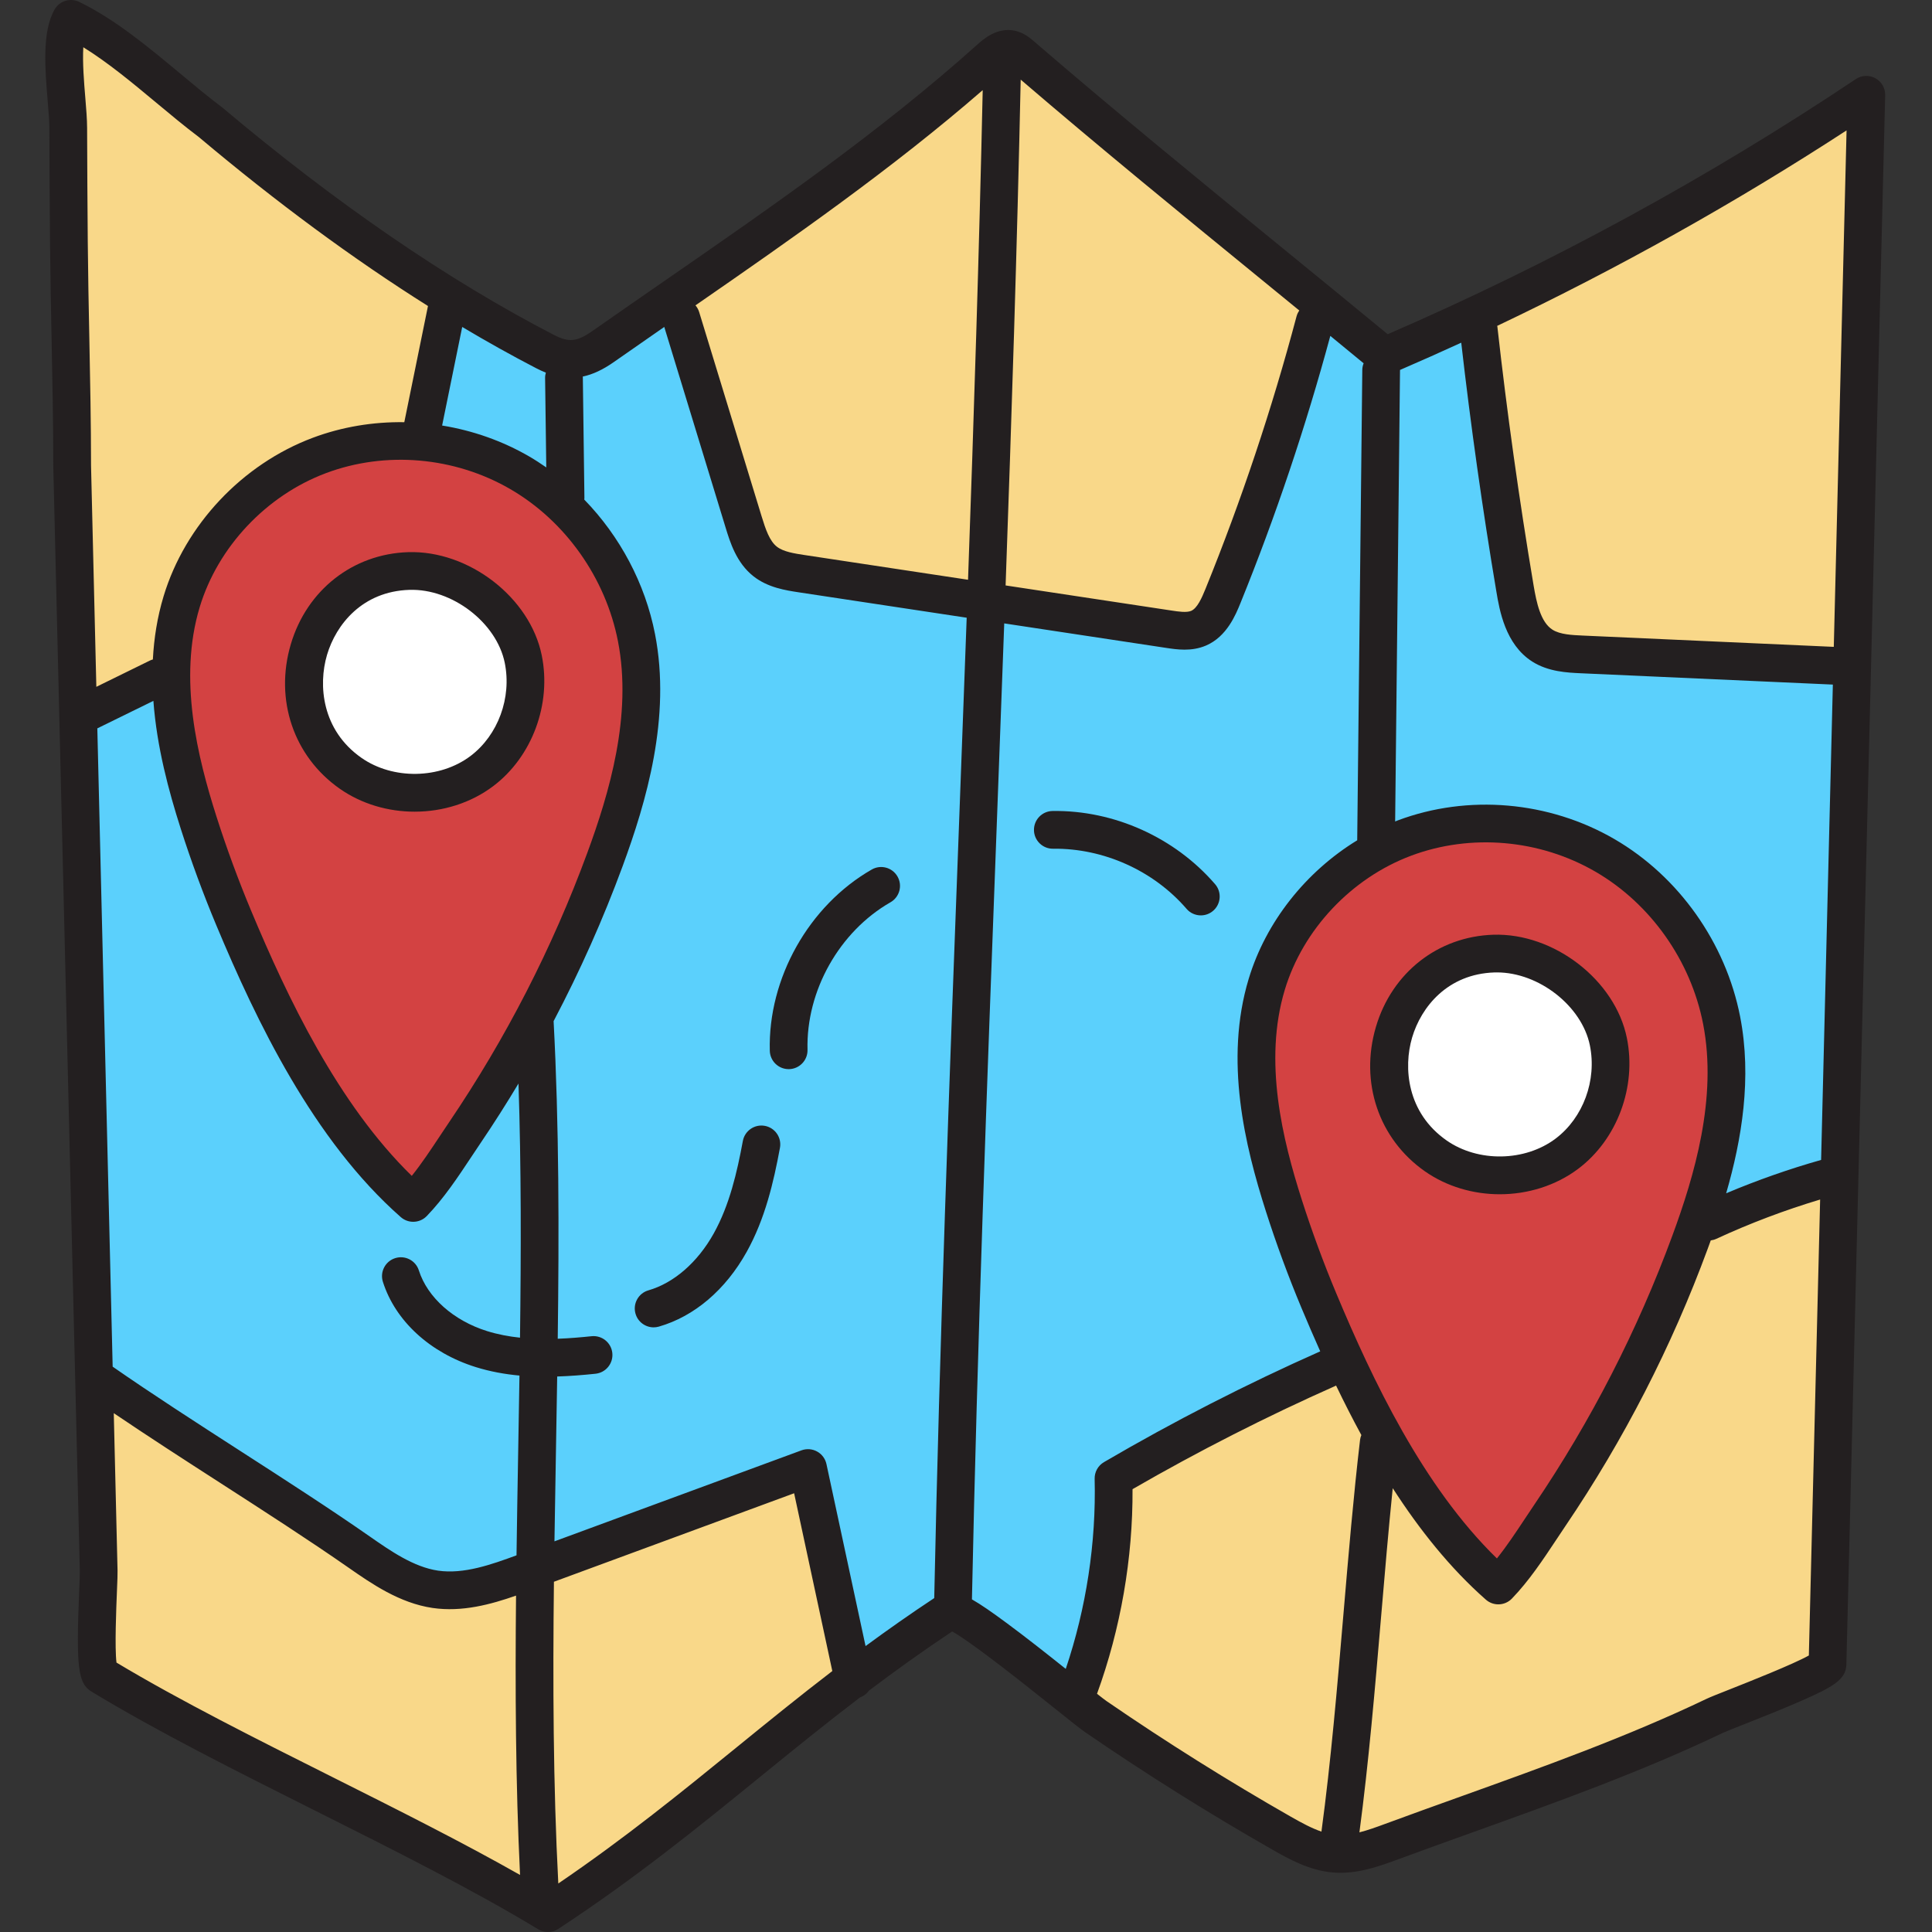
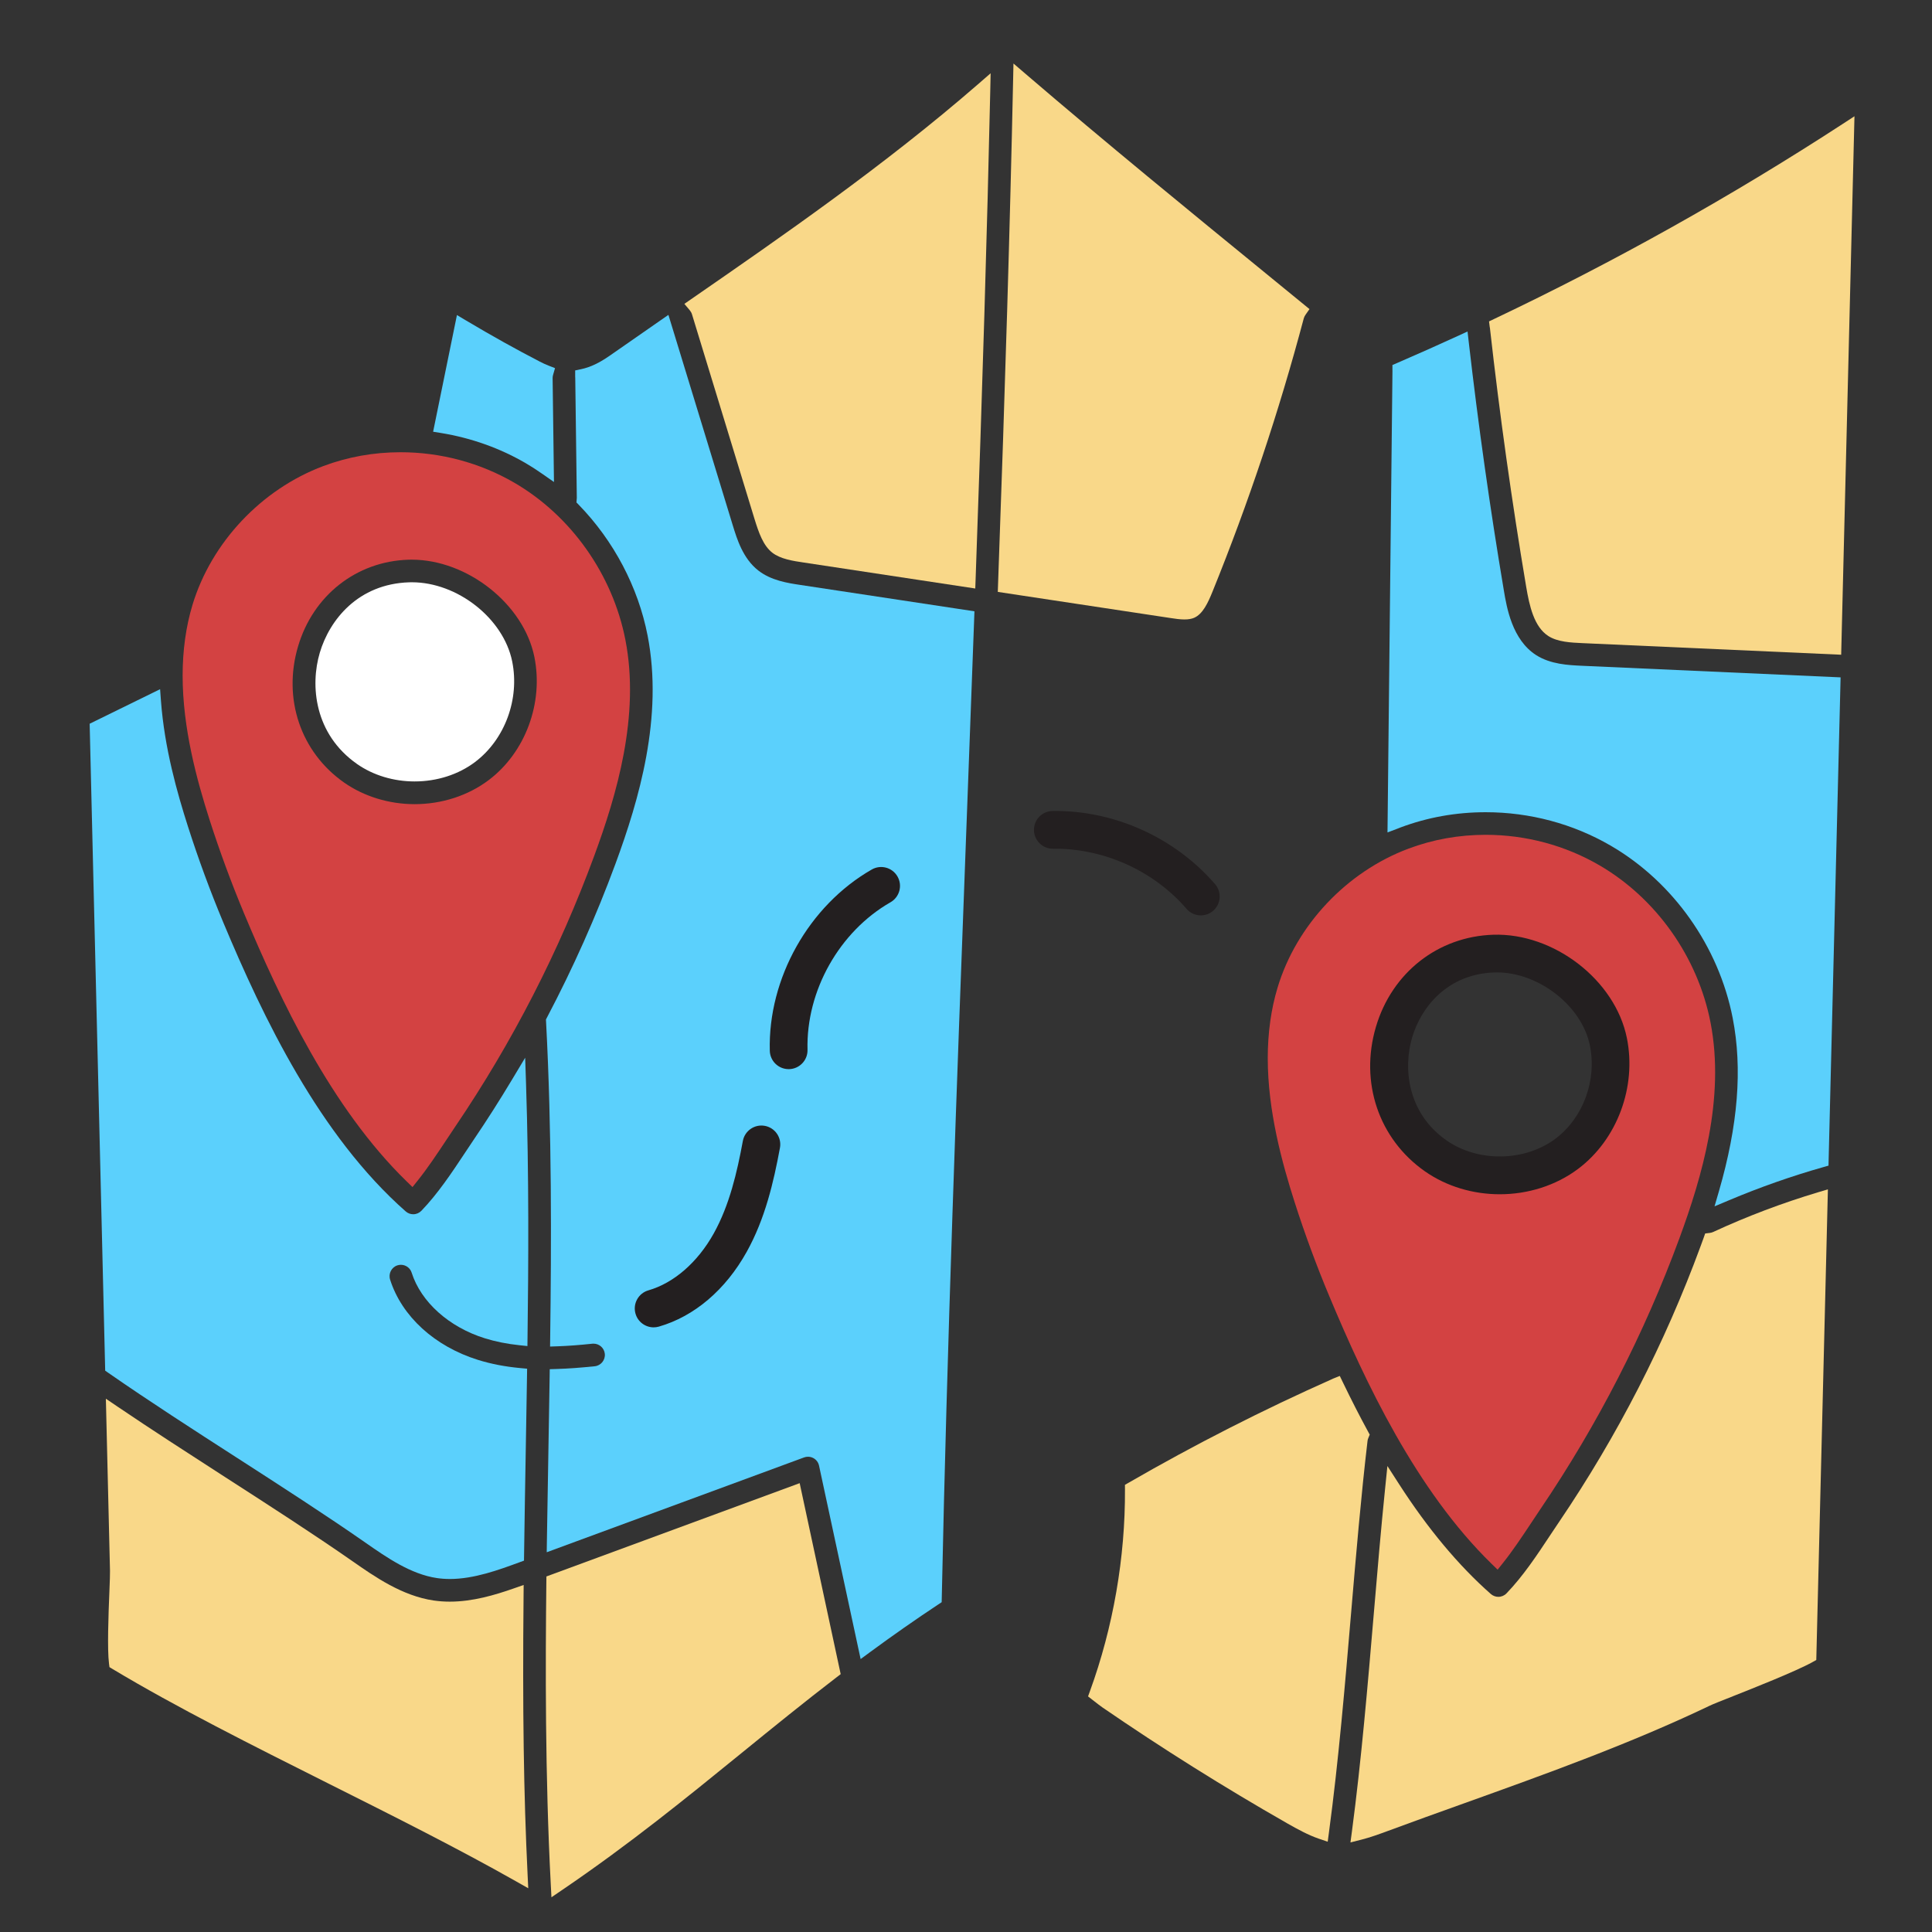
<svg xmlns="http://www.w3.org/2000/svg" height="512pt" viewBox="-12 0 512 512.001" width="512pt">
  <rect x="-12" y="0" width="512" height="512.001" fill="#333333" stroke="none" />
  <path d="m97.875 207.09c-5.582 0-10.996-1.641-15.254-4.621-11.371-7.973-12.43-20.859-9.879-29.477 2.59-8.742 10.168-18.238 23.672-18.672.246-.008.492-.012.738-.012 12.094 0 24.266 9.594 26.578 20.953 2.031 9.977-1.918 20.695-9.824 26.672-4.395 3.324-10.09 5.156-16.031 5.156zm0 0" fill="#fff" />
-   <path d="m385.449 308.469c-5.582 0-11-1.641-15.258-4.621-11.371-7.961-12.43-20.848-9.879-29.465 2.586-8.742 10.164-18.238 23.672-18.672.227-.012.473-.012.723-.012 12.102 0 24.277 9.59 26.59 20.941 2.031 9.98-1.918 20.707-9.824 26.684-4.395 3.32-10.082 5.145-16.023 5.145zm0 0" fill="#fff" />
  <path d="m383.301 414.441c-19.969-19.461-33.469-48.098-42.996-70.871-3.422-8.164-6.523-16.574-9.219-24.992-3.312-10.383-7.117-24.105-7.117-38.168 0-6.68.875-12.973 2.605-18.699 4.996-16.559 18.281-30.66 34.672-36.805 6.488-2.438 13.379-3.672 20.477-3.672 10.621 0 21.035 2.789 30.121 8.066 15.066 8.762 26.082 24.328 29.457 41.645 3.934 20.172-2.336 41.168-8.234 57.203-9.309 25.285-21.695 49.426-36.824 71.754-.801 1.188-1.609 2.402-2.414 3.625l-.152.23c-2.352 3.543-4.785 7.207-7.414 10.5l-1.379 1.723zm1.379-164.746c-.297 0-.594.004-.887.012-13.77.445-25.246 9.461-29.234 22.98-.961 3.254-1.449 6.57-1.449 9.859 0 10.598 4.973 20.152 13.645 26.223 5.27 3.688 11.906 5.719 18.695 5.719 7.219 0 14.195-2.266 19.645-6.383 9.707-7.336 14.566-20.461 12.086-32.656-2.844-13.961-17.727-25.754-32.5-25.754zm0 0" fill="#d34242" />
  <path d="m95.734 313.051c-19.965-19.453-33.465-48.086-43-70.859-3.41-8.156-6.512-16.57-9.219-25-3.312-10.387-7.117-24.105-7.117-38.164 0-6.676.875-12.969 2.605-18.707 5-16.559 18.285-30.66 34.672-36.805 6.492-2.434 13.383-3.668 20.477-3.668 10.621 0 21.035 2.789 30.121 8.062 15.07 8.758 26.082 24.328 29.461 41.645 3.934 20.172-2.336 41.168-8.238 57.203-9.293 25.266-21.68 49.41-36.82 71.762-.805 1.188-1.609 2.398-2.414 3.621l-.156.234c-2.352 3.539-4.785 7.203-7.414 10.492l-1.375 1.723zm1.375-164.734c-.297 0-.59.004-.887.012-13.77.441-25.246 9.457-29.234 22.969-4.105 13.863.684 28.027 12.199 36.086 5.277 3.691 11.914 5.727 18.691 5.727 7.207 0 14.184-2.266 19.645-6.387 9.711-7.336 14.566-20.457 12.086-32.656-2.84-13.957-17.723-25.75-32.5-25.75zm0 0" fill="#d34242" />
  <path d="m443.539 315.672c5.066-17.469 6.258-32.473 3.645-45.867-3.699-18.996-15.785-36.078-32.332-45.695-9.977-5.801-21.434-8.863-33.137-8.863-7.828 0-15.426 1.359-22.586 4.047-.133.047-.223.086-.312.125-.125.051-.254.105-.383.152l-2.734 1.031 1.316-122.336-.008-.215v-1.316l1.207-.52c5.398-2.332 10.844-4.758 16.191-7.211l2.504-1.152.316 2.742c2.523 22.012 5.652 44.172 9.305 65.855.766 4.578 2.199 13.098 8.582 17.176 3.824 2.43 8.547 2.648 11.996 2.809l68.668 3.078-3.207 129.398-1.414.402c-8.391 2.379-16.773 5.328-24.922 8.762l-3.867 1.625zm0 0" fill="#5bd0fc" />
-   <path d="m269.191 443.844c-4.668-3.723-10.684-8.477-15.789-12.246-4.109-3.027-6.746-4.828-8.824-6.012l-1.035-.586.023-1.191c1.406-67.387 3.98-136.023 6.469-202.398l.207-5.523c.633-16.793 1.273-33.738 1.887-50.75l.082-2.238 45.285 6.852c1.332.195 2.836.418 4.41.418 1.852 0 3.469-.305 4.945-.938 4.734-2.055 6.879-7.348 8.031-10.191 9.27-22.812 17.25-46.543 23.723-70.539l.805-2.984 2.395 1.957c2.961 2.422 5.902 4.844 8.836 7.266l1.113.918-.523 1.348c-.137.352-.207.707-.211 1.059l-1.355 125.754-.945.578c-13.371 8.176-23.535 21.145-27.887 35.582-6.355 21.062-.914 43.355 4.539 60.426 2.742 8.582 5.902 17.156 9.391 25.484 1.707 4.082 3.32 7.816 4.941 11.426l.824 1.832-1.836.812c-19.52 8.664-38.734 18.504-57.113 29.25-.941.551-1.516 1.578-1.492 2.668.434 17.055-2.246 34.707-7.754 51.043l-.91 2.703zm-1.594-220.926c13.777 0 27.371 6.215 36.363 16.625.574.668 1.402 1.047 2.27 1.047.727 0 1.406-.254 1.961-.734 1.254-1.078 1.391-2.977.312-4.23-10.113-11.715-25.355-18.711-40.773-18.711-.25 0-.5 0-.75.004-1.656.023-2.988 1.387-2.969 3.039.02 1.629 1.359 2.961 2.984 2.961zm0 0" fill="#5bd0fc" />
  <path d="m205.055 388.418c-.18-.852-.719-1.578-1.48-1.996-.438-.242-.938-.371-1.441-.371-.355 0-.707.062-1.043.184l-68.203 25.129.043-2.914c.121-8.051.262-16.074.402-24.043l.098-5.809c.082-4.598.16-9.211.23-13.84l.027-1.906 1.91-.062c2.957-.09 6.047-.312 10.02-.719 1.641-.172 2.836-1.656 2.664-3.301-.16-1.531-1.449-2.688-2.996-2.688-.102 0-.207.004-.312.016-3.488.367-6.383.582-9.102.68l-2.098.074.027-2.098c.328-25.145.457-54.789-1.09-84.039l-.027-.551.258-.488c6.945-13.18 13.066-26.918 18.191-40.836 6.168-16.773 12.707-38.797 8.484-60.426-2.492-12.812-8.965-25.105-18.223-34.617l-.621-.641.062-.891c.004-.105.016-.199.027-.297l-.414-31.848c-.012-.117-.02-.223-.02-.332v-1.625l1.59-.332c2.363-.492 4.836-1.66 7.562-3.57 4.414-3.082 8.887-6.195 13.309-9.258l2.25-1.559 17.031 55.699c1.145 3.738 2.711 8.844 6.762 12.023 3.418 2.684 7.852 3.348 11.09 3.836l46.219 6.996-.066 1.781c-.609 16.789-1.234 33.512-1.859 50.098l-.277 7.391c-2.484 66.328-5.059 134.914-6.461 202.281l-.023 1.047-.871.578c-6.059 4.012-11.984 8.152-18.121 12.664l-2.488 1.832zm-15.289-88.137c-1.438 0-2.672 1.035-2.941 2.457-1.559 8.449-3.598 17.344-7.938 25.125-4.504 8.094-11.246 13.934-18.496 16.02-.77.219-1.41.73-1.797 1.434-.387.695-.477 1.5-.254 2.266.367 1.285 1.551 2.176 2.879 2.176.289 0 .57-.035.855-.113 8.867-2.559 16.707-9.258 22.059-18.859 4.75-8.531 6.941-18 8.598-26.957.145-.789-.023-1.582-.477-2.242-.457-.66-1.141-1.102-1.93-1.25-.188-.035-.375-.055-.559-.055zm31.738-68.512c-.516 0-1.027.137-1.48.395-16.047 9.184-26.508 27.77-26.027 46.242.043 1.641 1.363 2.922 3.004 2.922h.129c1.602-.043 2.914-1.422 2.871-3.078-.43-16.336 8.816-32.762 23.008-40.879 1.43-.82 1.926-2.66 1.105-4.102-.531-.922-1.531-1.5-2.609-1.5zm0 0" fill="#5bd0fc" />
  <path d="m131.617 125.512c-1.578-1.102-2.992-2.008-4.328-2.781-6.859-3.988-14.414-6.676-22.453-7.988l-2.055-.332 6.312-30.918 2.418 1.441c6.77 4.027 13.328 7.688 19.496 10.871.785.414 1.582.781 2.383 1.094l1.695.664-.504 1.75c-.09.312-.133.582-.133.848l.359 27.574zm0 0" fill="#5bd0fc" />
  <path d="m107.184 418.449c-1.164 0-2.301-.082-3.383-.242-6.941-1.02-13.309-5.453-18.926-9.367-10.395-7.246-22.355-14.953-33.918-22.41l-.312-.199c-10.895-7.016-23.242-14.965-33.938-22.41l-.832-.578-4.117-171.445 18.668-9.156.215 2.953c.938 12.699 4.32 24.531 7.16 33.418 2.738 8.562 5.898 17.145 9.391 25.496 10.488 25.059 25.457 56.402 48.328 76.531.547.484 1.254.75 1.988.75.816 0 1.586-.328 2.164-.922 4.402-4.578 8.051-10.082 11.578-15.402.801-1.215 1.598-2.41 2.391-3.586 3.391-5 6.77-10.301 10.043-15.758l3.488-5.816.227 6.777c.809 24.277.641 48.797.398 67.445l-.027 2.191-2.18-.23c-3.23-.34-6.293-.953-9.105-1.828-9.5-2.965-16.93-9.625-19.391-17.387-.398-1.25-1.543-2.09-2.859-2.09-.309 0-.617.051-.918.145-1.562.5-2.438 2.191-1.941 3.77 3.094 9.746 11.809 17.707 23.32 21.293 3.441 1.07 7.09 1.777 11.148 2.156l1.844.172-.027 1.852c-.07 4.582-.148 9.156-.23 13.715l-.102 6.02c-.16 9.238-.32 18.555-.449 27.902l-.02 1.375-1.289.473c-5.32 1.957-11.938 4.395-18.387 4.395zm0 0" fill="#5bd0fc" />
  <g fill="#f9d889">
    <path d="m407.379 170.438c-3.078-.141-6.559-.301-9.031-1.867-3.82-2.438-5.051-8.051-5.902-13.121-3.789-22.461-7.02-45.52-9.602-68.531-.027-.105-.047-.207-.059-.316l-.176-1.43 1.301-.621c31.852-15.129 62.926-32.512 92.359-51.668l3.184-2.074-3.523 142.699zm0 0" />
    <path d="m346.277 485.336c2.488-18.754 4.215-39.109 5.738-57.066l.043-.496c.941-11.105 1.914-22.594 3.039-33.586l.582-5.68 3.09 4.801c7.594 11.793 15.777 21.594 24.32 29.121.555.48 1.258.75 1.98.75.824 0 1.598-.328 2.172-.922 4.422-4.598 8.059-10.094 11.578-15.41l.531-.797c.625-.934 1.242-1.863 1.859-2.777 15.426-22.773 28.035-47.348 37.48-73.055.27-.719.535-1.434.789-2.16l.414-1.176 1.234-.148c.305-.035.617-.125.898-.254 8.895-4.117 18.234-7.652 27.746-10.504l2.645-.793-3.078 124.727-.992.555c-4.336 2.426-16.461 7.219-21.023 9.023-3.504 1.387-5.375 2.129-6.223 2.535-21.035 10.066-43.543 18.141-65.309 25.949-7.176 2.57-13.598 4.879-20.027 7.262-2.16.797-4.602 1.695-7.02 2.305l-2.855.719zm0 0" />
    <path d="m337.555 487.293c-2.844-.965-5.711-2.543-8.406-4.074-16.703-9.535-33.191-19.875-49.004-30.742-.465-.32-1.258-.93-2.656-2.02l-1.145-.895.496-1.367c6.176-16.973 9.387-35.484 9.289-53.535l-.008-1.164 1.008-.578c17.469-10.086 35.621-19.328 53.949-27.469.082-.043.16-.082.246-.117l1.734-.695.812 1.684c2.27 4.703 4.449 8.969 6.664 13.031l.457.84-.367.883c-.121.293-.184.52-.207.742-1.715 14.543-3.059 30.324-4.355 45.59l-.031.352c-1.547 18.285-3.301 39.008-5.852 57.906l-.324 2.41zm0 0" />
-     <path d="m301.914 164.164c-1.246 0-2.609-.211-3.707-.379l-45.781-6.926.062-1.781c1.941-54.02 3.176-95.355 4-134.02l.09-4.23 3.211 2.754c21.246 18.223 43.695 36.559 63.504 52.738l11.734 9.594-1.059 1.516c-.211.305-.363.625-.457.949-6.508 24.531-14.645 48.902-24.18 72.402-1.199 2.957-2.562 5.934-4.863 6.941-.695.297-1.527.441-2.555.441zm0 0" />
+     <path d="m301.914 164.164c-1.246 0-2.609-.211-3.707-.379l-45.781-6.926.062-1.781c1.941-54.02 3.176-95.355 4-134.02l.09-4.23 3.211 2.754c21.246 18.223 43.695 36.559 63.504 52.738l11.734 9.594-1.059 1.516c-.211.305-.363.625-.457.949-6.508 24.531-14.645 48.902-24.18 72.402-1.199 2.957-2.562 5.934-4.863 6.941-.695.297-1.527.441-2.555.441m0 0" />
    <path d="m200.93 149.066c-2.711-.402-6.098-.902-8.281-2.613-2.387-1.879-3.559-5.219-4.742-9.066l-16.527-54.102c-.121-.387-.324-.75-.598-1.078l-1.418-1.68 1.809-1.254c24.004-16.598 51.207-35.414 75.945-56.895l3.41-2.961-.098 4.516c-.82 37.105-2.055 78.348-3.891 129.785l-.082 2.242zm0 0" />
    <path d="m133.953 499.254c-1.504-28.797-1.41-57.93-1.164-80.098l.016-1.379 67.117-24.723 10.867 50.613-1.004.77c-8.707 6.676-16.973 13.395-24.961 19.891l-.383.312c-14.566 11.848-29.629 24.102-47.367 36.16l-2.938 2zm0 0" />
    <path d="m124.832 498.617c-15.289-8.664-32.668-17.375-49.48-25.801l-.398-.199c-19.863-9.961-40.398-20.262-57.113-30.305l-.832-.5-.125-.961c-.473-3.688-.164-12.699.109-19.16.109-2.762.176-4.504.156-5.41l-1.094-45.609 3.215 2.18c8.715 5.902 18.211 12.031 27.398 17.957l1.172.758c11.473 7.391 23.336 15.031 33.613 22.199 5.848 4.082 13.129 9.16 21.473 10.383 1.371.199 2.797.305 4.25.305 6.125 0 11.984-1.762 16.914-3.484l2.684-.938-.023 2.848c-.293 30.012.035 52.805 1.066 73.902l.176 3.629zm0 0" />
-     <path d="m10.121 123.457c0-11.195-.227-22.523-.445-33.484l-.004-.363c-.188-9.047-.344-17.207-.414-25.465-.086-9.785-.148-19.992-.18-30.328-.008-2.105-.227-4.77-.457-7.586l-.016-.176c-.328-3.992-.781-9.438-.523-13.656l.207-3.34 2.844 1.762c6.695 4.145 13.25 9.609 19.586 14.895 3.715 3.094 7.508 6.25 11.184 9.02l.082.066c20.445 17.207 40.801 32.211 60.5 44.605l1.172.738-6.891 33.773-1.66-.027c-.348-.004-.699-.008-1.051-.008-7.809 0-15.379 1.352-22.496 4.02-18.098 6.785-32.77 22.379-38.297 40.695-1.531 5.051-2.457 10.527-2.754 16.277l-.078 1.477-1.438.359c-.137.035-.27.082-.398.148l-16.988 8.332zm0 0" />
  </g>
-   <path d="m65.066 170.73c-4.344 14.699.746 29.727 12.969 38.289 5.809 4.062 12.828 6.086 19.848 6.086 7.434 0 14.871-2.273 20.848-6.789 10.305-7.793 15.465-21.715 12.836-34.652-3.117-15.332-19.328-27.848-35.406-27.336-14.645.469-26.848 10.047-31.094 24.402zm9.594 2.832c2.387-8.074 9.371-16.84 21.82-17.242 11.316-.371 23.117 8.676 25.285 19.336 1.879 9.246-1.766 19.164-9.066 24.684-8.121 6.137-20.559 6.348-28.926.488-10.504-7.355-11.473-19.285-9.113-27.266zm0 0" fill="#231f20" />
  <path d="m406.297 309.703c10.309-7.793 15.465-21.715 12.836-34.648-3.113-15.336-19.336-27.852-35.402-27.34-14.645.469-26.852 10.047-31.094 24.402-4.344 14.699.746 29.73 12.969 38.289 5.809 4.062 12.828 6.086 19.844 6.086 7.438 0 14.871-2.273 20.848-6.789zm-44.07-34.754c2.387-8.074 9.375-16.84 21.824-17.242.219-.004.438-.008.66-.008 11.098 0 22.5 8.891 24.625 19.344 1.879 9.246-1.766 19.164-9.066 24.684-8.121 6.137-20.559 6.348-28.93.488-10.5-7.355-11.473-19.285-9.113-27.266zm0 0" fill="#231f20" />
-   <path d="m485.004 20.734c-1.637-.898-3.637-.812-5.191.227-39.133 26.16-80.859 48.898-124.062 67.609-9.133-7.527-18.402-15.098-27.395-22.441-21.902-17.891-44.551-36.395-66.312-55.148-1.016-.875-2.715-2.34-5.117-2.844-4.727-.992-8.371 2.285-9.93 3.68-25.684 23.051-54.66 43.094-82.684 62.477-6.34 4.387-12.898 8.922-19.32 13.426-4.125 2.887-6.242 3.09-10.309.984-28.043-14.523-57.535-34.75-87.648-60.109-.07-.059-.141-.117-.215-.172-3.566-2.68-7.168-5.68-10.98-8.859-8.523-7.098-17.336-14.441-26.848-19.059-2.363-1.148-5.215-.273-6.523 2.008-3.355 5.844-2.547 15.598-1.836 24.203.227 2.723.438 5.297.445 7.129.031 10.25.09 20.469.176 30.375.074 8.523.246 17.18.414 25.555.223 11.055.449 22.488.449 33.699 0 .039 0 .082.004.121l7.031 292.891c.016.66-.07 2.711-.16 4.883-.844 20.469-.328 24.742 3.227 26.902 17.367 10.555 38.812 21.305 59.551 31.699 20.562 10.309 41.824 20.965 58.844 31.305.797.484 1.695.727 2.594.727.957 0 1.914-.273 2.746-.82 20.461-13.426 37.273-27.102 53.531-40.328 8.5-6.914 17.152-13.949 26.383-20.988.992-.359 1.816-.996 2.395-1.82 6.961-5.25 14.254-10.496 22.07-15.691 5.398 2.977 20.297 14.887 26.996 20.246 4.457 3.562 7.039 5.617 8.285 6.477 16.023 11.008 32.699 21.469 49.566 31.09 4.098 2.336 9.703 5.531 16.051 6.062 6.391.539 12.438-1.695 17.297-3.488 6.602-2.441 13.375-4.867 19.922-7.219 21.965-7.883 44.68-16.031 66.102-26.277.648-.312 3.109-1.285 5.711-2.312 4.422-1.75 10.477-4.145 15.426-6.332 8.004-3.535 11.52-5.496 11.617-9.438l10.285-415.922c.047-1.863-.949-3.602-2.586-4.504zm-142.859 322.066c-3.398-8.117-6.477-16.477-9.152-24.836-5.102-15.961-10.227-36.711-4.504-55.676 4.82-15.969 17.641-29.578 33.457-35.512 15.816-5.934 34.094-4.348 48.895 4.25 14.574 8.469 25.227 23.535 28.496 40.305 3.84 19.684-2.336 40.336-8.145 56.129-9.242 25.109-21.555 49.105-36.602 71.32-.805 1.191-1.613 2.414-2.434 3.645-2.387 3.602-4.832 7.293-7.461 10.582-19.617-19.117-32.98-47.34-42.551-70.207zm107.008-73.383c-3.816-19.559-16.262-37.141-33.289-47.035-17.367-10.09-38.836-11.945-57.43-4.969-.238.09-.469.195-.707.289l1.289-119.562c0-.031-.008-.062-.008-.094 5.438-2.348 10.848-4.758 16.234-7.23 2.516 21.984 5.641 44.16 9.312 65.965.82 4.883 2.352 13.98 9.484 18.527 4.277 2.727 9.309 2.953 12.984 3.117l66.703 2.996-3.113 125.973c-8.535 2.418-16.965 5.383-25.16 8.836 4.141-14.27 6.859-30.605 3.699-46.812zm24.82-97.992-66.5-2.992c-2.828-.125-6.035-.27-8.055-1.559-3.125-1.988-4.223-7.109-5.004-11.754-3.812-22.652-7.039-45.711-9.594-68.535-.012-.074-.039-.145-.051-.223 31.953-15.184 62.973-32.527 92.59-51.805zm-151.941-97.555c3.398 2.777 6.844 5.594 10.297 8.418-.32.465-.582.977-.734 1.555-6.492 24.457-14.605 48.746-24.117 72.188-1 2.469-2.203 5.16-3.809 5.855-1.207.52-3.395.191-5.152-.078l-44.023-6.66c1.594-44.523 3.043-89.52 4-134.047 20.941 17.969 42.578 35.648 63.539 52.77zm-73.605-49.98c-.945 43.105-2.348 86.641-3.887 129.754l-43.312-6.551c-2.629-.398-5.609-.848-7.352-2.215-1.93-1.516-2.977-4.555-4.051-8.074l-16.539-54.098c-.207-.68-.547-1.277-.98-1.781 25.68-17.77 52.055-36.137 76.121-57.035zm-97.691 72.012c4.402-3.086 8.875-6.191 13.301-9.258l16.227 53.078c1.215 3.984 2.883 9.441 7.438 13.02 3.82 2.996 8.566 3.711 12.031 4.238l44.449 6.723c-.691 18.965-1.395 37.836-2.098 56.523-2.504 66.656-5.094 135.574-6.504 203.285-6.387 4.223-12.422 8.473-18.199 12.719l-10.363-48.234c-.305-1.418-1.207-2.633-2.477-3.328-1.27-.699-2.781-.812-4.141-.312l-65.465 24.117c.117-8.047.258-16.066.398-24.031.113-6.52.227-13.074.328-19.652 3.516-.113 6.934-.395 10.16-.734 2.746-.289 4.738-2.75 4.449-5.496-.289-2.746-2.746-4.734-5.496-4.449-2.863.301-5.883.559-8.969.672.363-28.242.359-56.73-1.094-84.172 6.996-13.281 13.117-27.012 18.297-41.082 6.258-17.016 12.891-39.383 8.578-61.496-2.617-13.426-9.305-25.922-18.75-35.637.012-.141.039-.277.039-.422l-.418-31.949c0-.078-.023-.152-.027-.23 2.684-.566 5.395-1.848 8.305-3.891zm-136.945 97.125 14.859-7.289c.902 12.242 4.07 23.941 7.25 33.887 2.762 8.629 5.941 17.262 9.453 25.652 10.57 25.258 25.676 56.871 48.852 77.266.949.836 2.129 1.246 3.301 1.246 1.312 0 2.625-.516 3.602-1.531 4.535-4.703 8.234-10.285 11.816-15.688.797-1.203 1.59-2.398 2.379-3.566 3.516-5.191 6.879-10.48 10.102-15.855.738 22.125.691 44.805.402 67.352-2.961-.312-5.891-.863-8.727-1.746-8.883-2.77-15.809-8.93-18.078-16.078-.832-2.633-3.645-4.09-6.277-3.254-2.633.836-4.09 3.648-3.254 6.277 3.293 10.371 12.5 18.82 24.633 22.602 3.816 1.188 7.703 1.883 11.559 2.238-.102 6.602-.219 13.188-.332 19.73-.16 9.242-.324 18.559-.449 27.91-6.578 2.422-13.965 5.055-20.785 4.059-6.48-.953-12.637-5.246-18.07-9.031-10.527-7.34-22.609-15.125-34.293-22.652-11.566-7.457-23.523-15.164-33.879-22.375zm109.48-63.383c14.574 8.465 25.227 23.531 28.496 40.301 3.84 19.684-2.336 40.336-8.148 56.129-9.238 25.113-21.551 49.109-36.598 71.324-.809 1.191-1.617 2.414-2.434 3.645-2.387 3.602-4.832 7.289-7.461 10.578-19.613-19.117-32.98-47.336-42.551-70.207-3.398-8.125-6.477-16.48-9.152-24.836-5.102-15.961-10.227-36.711-4.504-55.672 4.82-15.973 17.641-29.582 33.457-35.516 15.82-5.934 34.098-4.344 48.895 4.254zm9.387-30.887c-.125.449-.211.91-.203 1.398l.312 23.719c-1.457-1.012-2.941-1.988-4.473-2.879-7.172-4.168-15.047-6.906-23.129-8.223l5.324-26.121c6.598 3.926 13.137 7.582 19.598 10.93.879.453 1.73.844 2.57 1.176zm-122.582-86.234c6.559 4.059 13.047 9.461 19.363 14.723 3.703 3.086 7.535 6.277 11.266 9.086 20.578 17.32 40.898 32.297 60.711 44.766l-6.273 30.789c-8.254-.121-16.516 1.227-24.277 4.141-18.672 7.004-33.816 23.094-39.516 41.988-1.676 5.547-2.551 11.168-2.84 16.75-.273.078-.547.168-.809.301l-14.172 6.953-1.406-58.613c-.004-11.293-.23-22.754-.453-33.836-.168-8.344-.34-16.973-.414-25.441-.086-9.883-.145-20.086-.176-30.316-.008-2.23-.234-4.996-.477-7.926-.332-3.977-.77-9.289-.527-13.363zm8.793 428.078c-.496-3.895-.059-14.555.117-18.824.125-2.988.188-4.594.164-5.535l-1-41.738c8.961 6.07 18.688 12.344 28.164 18.453 11.609 7.48 23.613 15.215 33.992 22.449 6.027 4.203 13.527 9.43 22.336 10.723 7.84 1.148 15.5-.961 22.113-3.273-.242 24.742-.125 49.645 1.062 74.023-15.258-8.652-32.645-17.371-49.562-25.852-19.98-10.016-40.621-20.359-57.387-30.426zm164.309 22.488c-14.574 11.855-29.602 24.078-47.223 36.059-1.371-26.234-1.461-53.195-1.16-79.965l63.656-23.453 10.121 47.117c-8.867 6.801-17.203 13.578-25.395 20.242zm71.41-33.102c-3.742-2.766-6.648-4.789-9.016-6.133 1.41-67.672 3.996-136.59 6.504-203.254.688-18.312 1.379-36.805 2.055-55.391l42.887 6.488c1.418.215 3.094.469 4.891.469 1.832 0 3.789-.266 5.727-1.102 5.5-2.375 7.848-8.164 9.109-11.27 9.332-23 17.324-46.797 23.801-70.777 2.949 2.418 5.895 4.84 8.828 7.258-.215.547-.348 1.133-.352 1.754l-1.348 124.66c-13.602 8.312-24.199 21.609-28.758 36.711-6.52 21.598-.992 44.27 4.555 61.605v.004c2.762 8.637 5.941 17.266 9.449 25.652 1.551 3.699 3.199 7.539 4.953 11.461-19.555 8.68-38.836 18.555-57.305 29.355-1.574.918-2.523 2.617-2.477 4.438.422 16.945-2.223 34.25-7.656 50.359-4.922-3.93-10.777-8.555-15.848-12.289zm26.691 20.844c-.453-.316-1.379-1.027-2.559-1.957 6.27-17.227 9.512-35.875 9.414-54.227 17.383-10.039 35.469-19.246 53.801-27.383.051-.023.09-.059.137-.078 2.094 4.352 4.324 8.75 6.703 13.125-.164.406-.297.828-.348 1.285-1.727 14.672-3.078 30.598-4.387 45.996-1.645 19.367-3.348 39.332-5.844 57.805-2.582-.879-5.227-2.309-8.059-3.922-16.625-9.484-33.066-19.797-48.859-30.645zm165.309-3.203c-3.539 1.398-5.43 2.148-6.348 2.59-20.961 10.027-43.434 18.09-65.164 25.887-6.57 2.359-13.363 4.793-20.008 7.25-2.25.832-4.543 1.668-6.809 2.242 2.445-18.387 4.125-38.066 5.746-57.16.961-11.316 1.945-22.91 3.082-34.051 7.035 10.926 15.18 21.176 24.684 29.543.949.832 2.125 1.246 3.301 1.246 1.312 0 2.625-.516 3.602-1.531 4.535-4.703 8.238-10.289 11.82-15.691.797-1.203 1.586-2.395 2.375-3.562 15.5-22.883 28.184-47.605 37.703-73.477.266-.719.531-1.453.797-2.191.504-.062 1.008-.199 1.492-.426 8.879-4.105 18.113-7.594 27.492-10.406l-2.988 120.832c-4.152 2.328-15.992 7.012-20.777 8.906zm0 0" fill="#231f20" />
  <path d="m156.418 348.145c.629 2.191 2.629 3.617 4.801 3.617.457 0 .922-.062 1.387-.195 9.402-2.707 17.668-9.738 23.273-19.809 4.887-8.777 7.125-18.438 8.816-27.566.504-2.715-1.289-5.324-4.004-5.828-2.711-.5-5.324 1.293-5.828 4.008-1.535 8.293-3.535 17.004-7.723 24.52-4.25 7.633-10.555 13.121-17.301 15.062-2.656.766-4.188 3.535-3.422 6.191zm0 0" fill="#231f20" />
  <path d="m196.996 283.332h.133c2.762-.074 4.941-2.367 4.871-5.129-.406-15.621 8.43-31.332 21.992-39.094 2.398-1.375 3.23-4.43 1.855-6.824-1.371-2.398-4.426-3.227-6.82-1.855-16.664 9.539-27.523 28.84-27.023 48.035.07 2.715 2.293 4.867 4.992 4.867zm0 0" fill="#231f20" />
  <path d="m302.445 240.852c.988 1.148 2.383 1.734 3.789 1.734 1.156 0 2.316-.398 3.262-1.215 2.09-1.805 2.324-4.961.52-7.051-10.656-12.352-26.75-19.637-43.07-19.398-2.758.035-4.969 2.301-4.934 5.062.031 2.762 2.312 4.98 5.059 4.938 13.375-.156 26.621 5.785 35.375 15.93zm0 0" fill="#231f20" />
</svg>